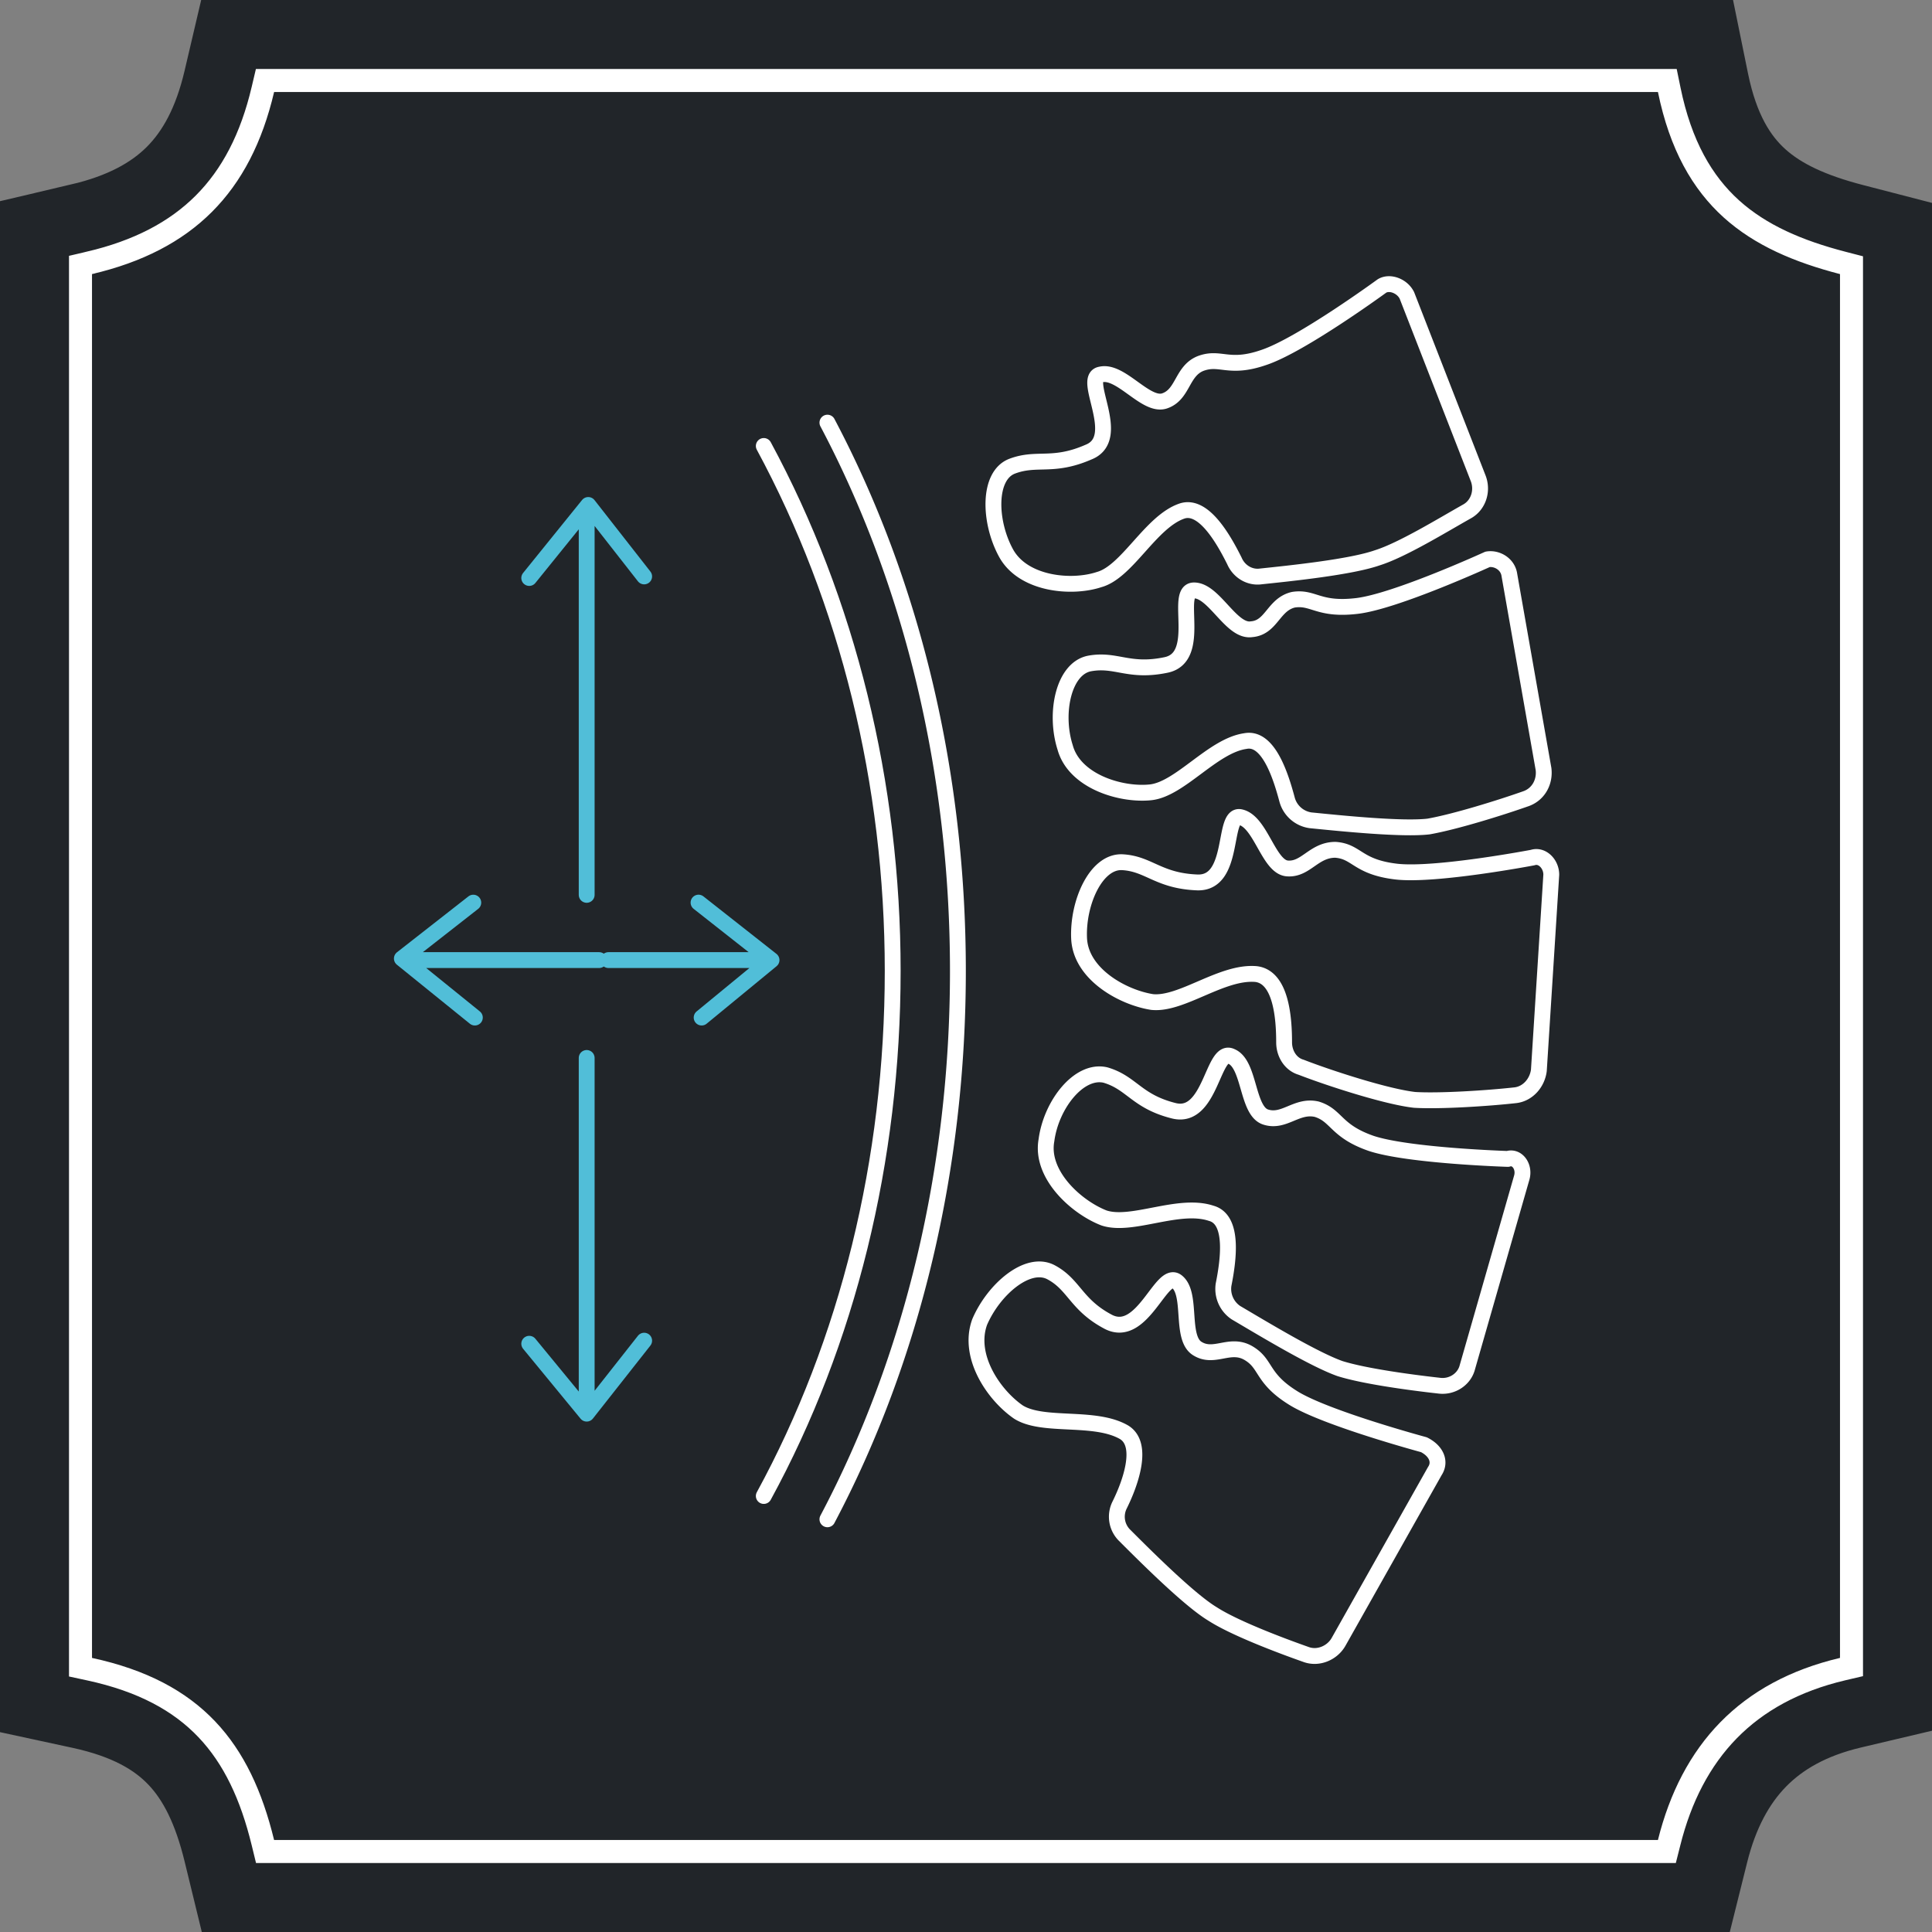
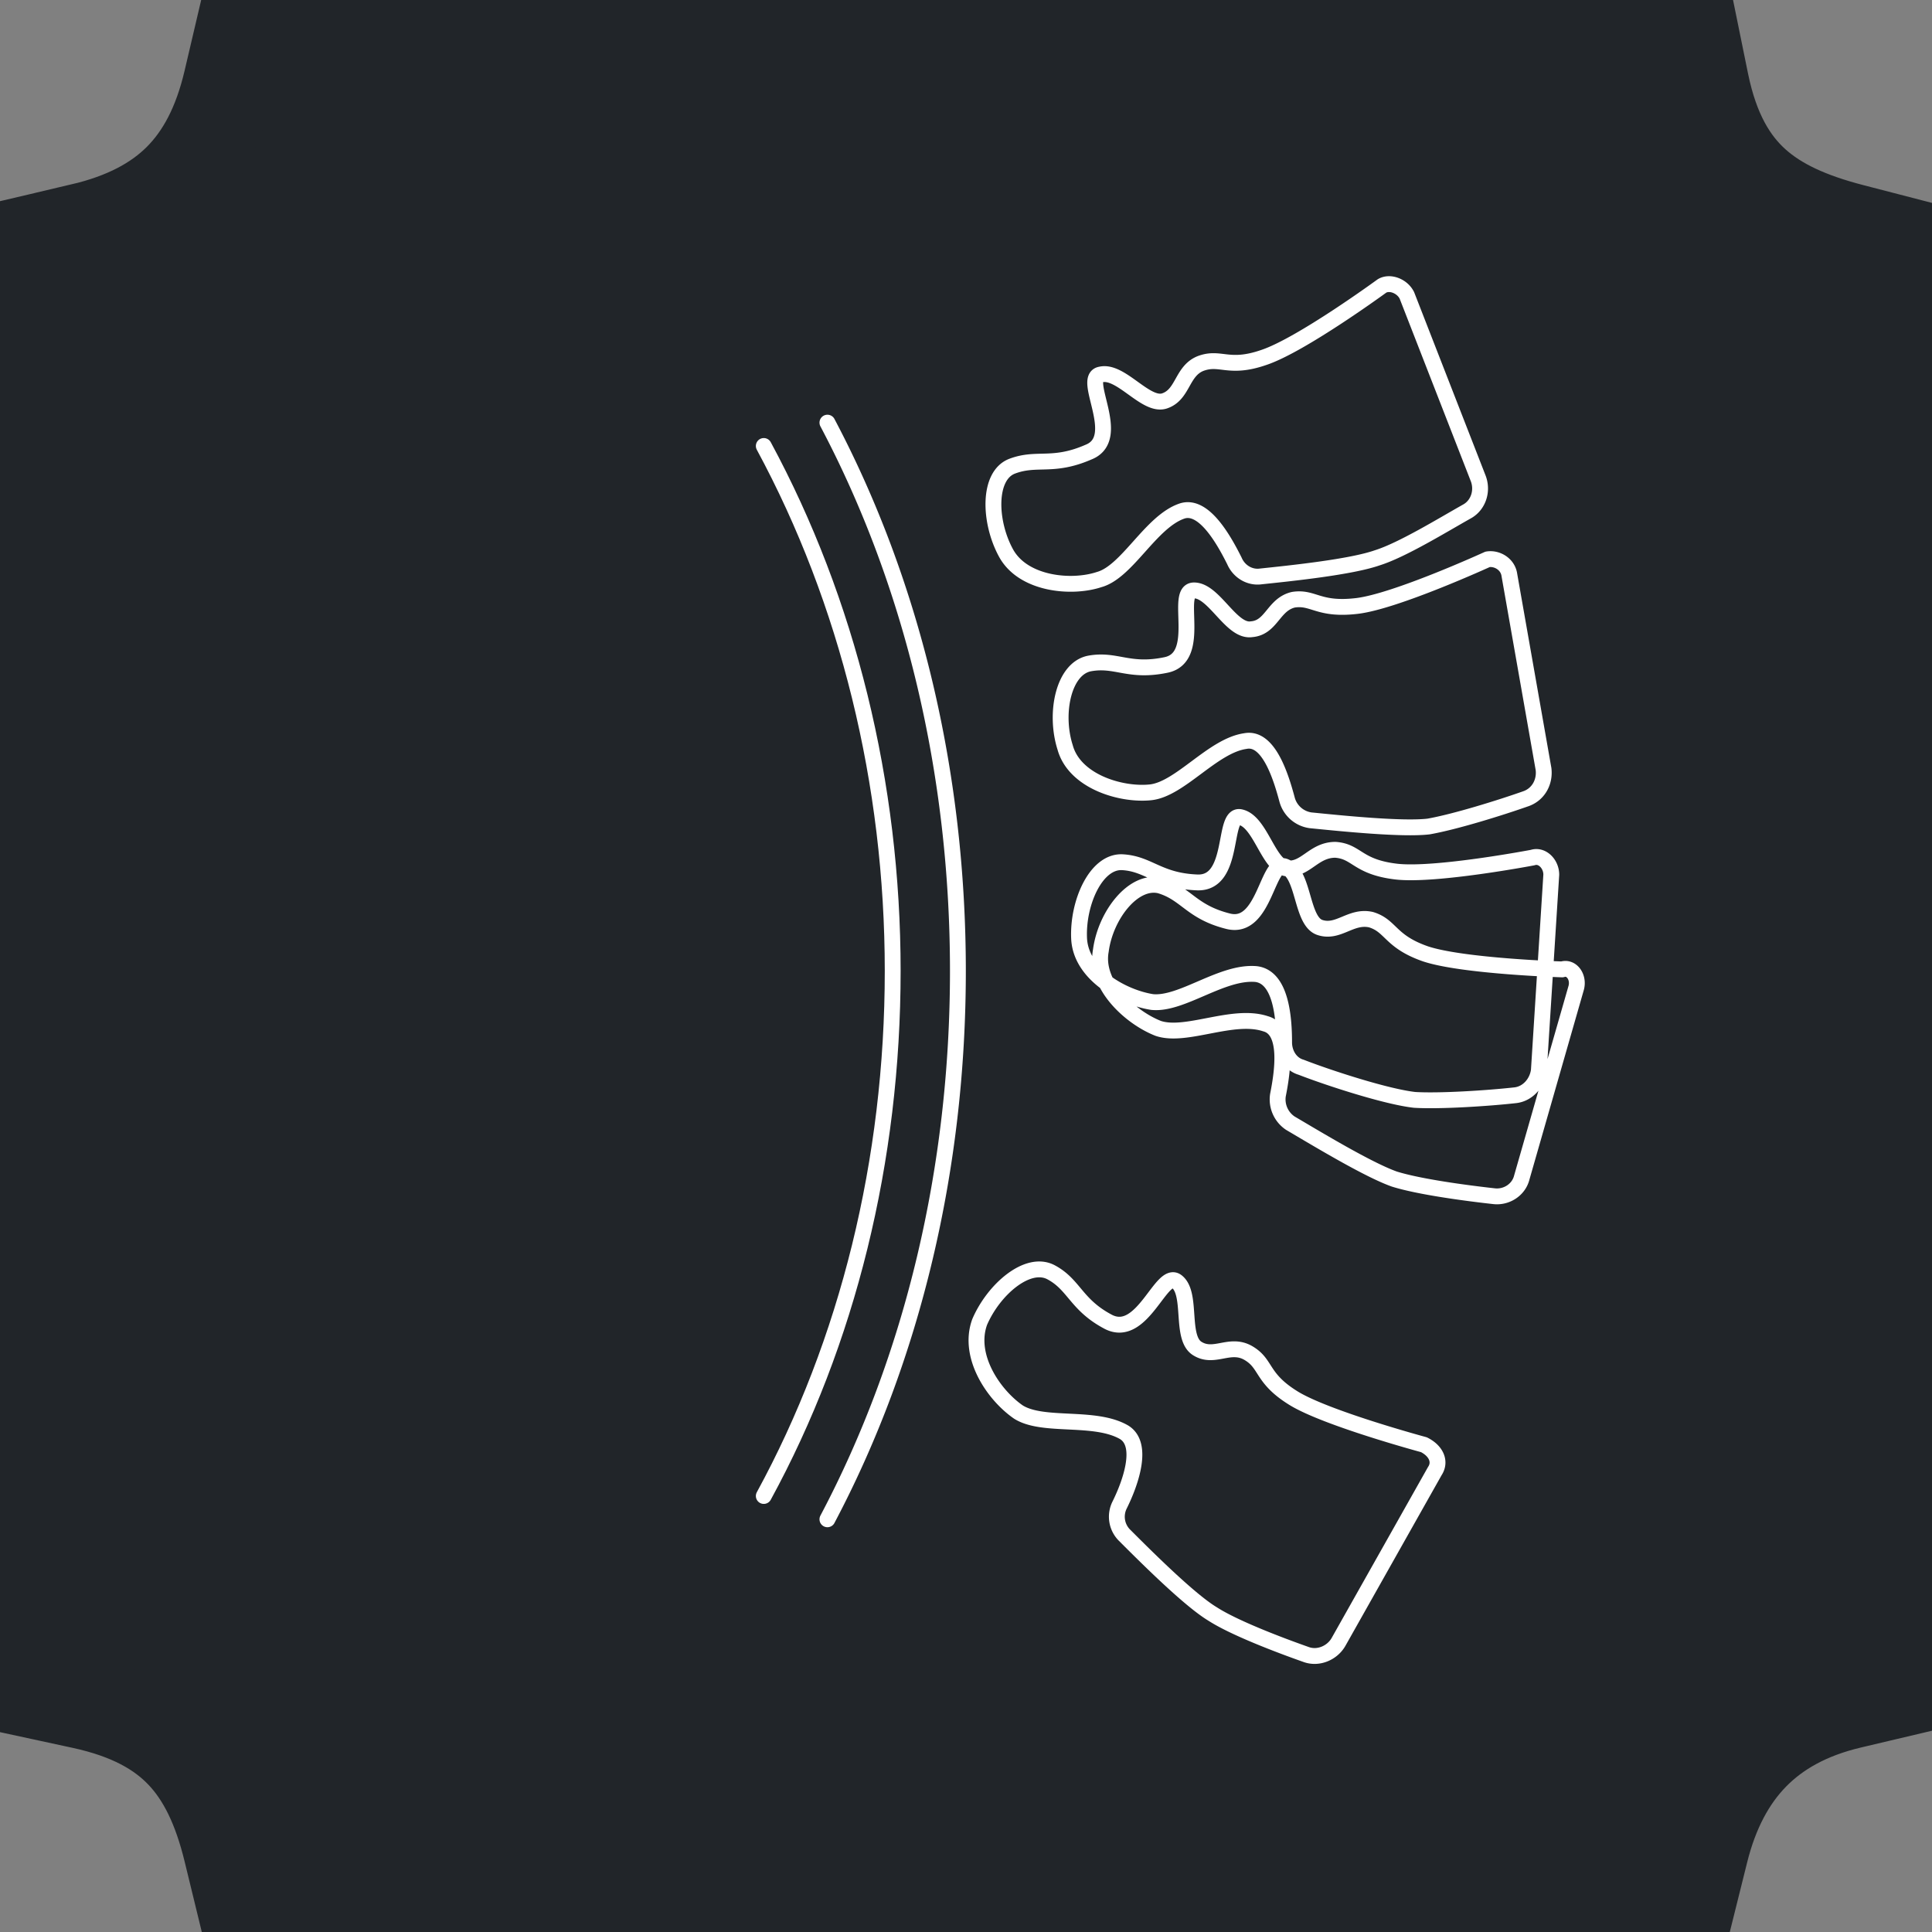
<svg xmlns="http://www.w3.org/2000/svg" width="84" height="84" fill="none" viewBox="0 0 84 84">
  <rect x="0" y="0" width="84" height="84" fill="#808080" stroke="none" />
  <path fill="#212529" stroke="#212529" stroke-width="4" d="M3.543 9.97 2 10.332V73.697l1.577.341c2.075.449 3.406 1.213 4.328 2.183.937.986 1.605 2.347 2.068 4.252L10.345 82h63.301l.378-1.516c.445-1.783 1.187-3.167 2.2-4.203 1.007-1.03 2.377-1.813 4.235-2.251L82 73.666V10.37l-1.498-.388c-1.828-.475-3.2-1.093-4.22-2.012-.985-.89-1.796-2.204-2.24-4.37L73.716 2H10.332L9.97 3.543c-.449 1.91-1.187 3.27-2.171 4.256-.985.984-2.346 1.722-4.256 2.17Z" />
-   <path stroke="#fff" d="m3.886 11.43-.386.09v60.967l.394.085c2.3.497 3.925 1.381 5.098 2.616 1.177 1.239 1.938 2.87 2.439 4.93l.093.382h60.949l.096-.379c.496-1.99 1.35-3.627 2.582-4.888 1.232-1.26 2.866-2.168 4.964-2.663l.385-.09V11.53l-.374-.097c-1.942-.504-3.577-1.203-4.849-2.35C74.014 7.941 73.07 6.32 72.574 3.9l-.082-.4h-60.97l-.091.386c-.497 2.117-1.346 3.749-2.57 4.973-1.225 1.225-2.857 2.074-4.974 2.57Z" />
-   <path stroke="#fff" stroke-linecap="round" stroke-linejoin="round" stroke-miterlimit="10" stroke-width=".689" d="m61.167 12.838 3.106 7.97c.203.54 0 1.147-.472 1.418-1.081.607-2.837 1.688-3.918 2.026-1.148.405-3.782.675-5.065.81-.472.067-.945-.203-1.148-.675-.473-.946-1.35-2.5-2.296-2.162-1.35.473-2.364 2.634-3.58 2.972-1.215.405-3.308.203-4.051-1.148-.743-1.35-.81-3.377.27-3.782 1.08-.405 1.756.068 3.309-.608 1.553-.608-.338-3.241.54-3.377.878-.202 1.959 1.419 2.77 1.149.81-.27.742-1.284 1.553-1.621.877-.338 1.215.27 2.768-.27 1.621-.54 5.133-3.107 5.133-3.107.338-.203.878 0 1.08.405ZM65.624 24.994l1.486 8.442c.067.54-.203 1.08-.743 1.283-1.148.406-3.107 1.014-4.255 1.216-1.148.135-3.782-.135-5.133-.27a1.235 1.235 0 0 1-1.013-.878c-.27-1.013-.81-2.769-1.823-2.566-1.418.202-2.837 2.093-4.12 2.228-1.283.135-3.309-.472-3.714-1.958-.473-1.486-.068-3.444 1.08-3.647 1.148-.203 1.689.405 3.31.067 1.62-.337.337-3.241 1.215-3.241.878 0 1.621 1.823 2.499 1.688.878-.067.945-1.08 1.823-1.283.878-.135 1.08.473 2.77.27 1.688-.203 5.672-2.026 5.672-2.026.405-.067.878.203.946.675ZM67.447 38.029l-.54 8.509c-.068.54-.473 1.013-1.013 1.08-1.216.136-3.31.27-4.39.203-1.215-.135-3.714-.945-4.93-1.418-.473-.135-.743-.608-.743-1.08 0-1.081-.135-2.837-1.215-2.972-1.486-.135-3.242 1.35-4.525 1.215-1.283-.202-3.107-1.215-3.174-2.769-.068-1.553.742-3.376 1.89-3.309 1.149.068 1.554.81 3.242.878 1.689.068 1.08-3.039 1.891-2.836.878.202 1.216 2.16 2.026 2.228.81.068 1.148-.81 2.094-.81.945.068.945.743 2.634.946 1.688.202 5.943-.608 5.943-.608.405-.135.81.27.81.743ZM66.164 51.198l-2.364 8.24c-.134.54-.675.877-1.215.81-1.216-.135-3.242-.405-4.322-.743-1.148-.405-3.377-1.756-4.525-2.431a1.243 1.243 0 0 1-.54-1.216c.202-1.013.472-2.836-.54-3.107-1.419-.472-3.445.608-4.66.203-1.216-.473-2.77-1.891-2.5-3.377.203-1.553 1.419-3.106 2.567-2.836 1.148.337 1.35 1.148 2.971 1.553s1.689-2.769 2.5-2.364c.81.338.675 2.364 1.485 2.634s1.35-.54 2.229-.337c.878.27.81.945 2.363 1.485 1.621.54 5.943.676 5.943.676.406-.135.743.337.608.81ZM62.382 63.962l-4.187 7.429c-.27.473-.878.743-1.418.54-1.148-.405-3.107-1.148-4.052-1.756-1.013-.608-2.904-2.498-3.85-3.444a1.136 1.136 0 0 1-.202-1.283c.472-.946 1.08-2.634.202-3.174-1.283-.743-3.512-.203-4.592-.878-1.08-.743-2.229-2.431-1.689-3.917.608-1.419 2.094-2.702 3.107-2.161 1.013.54 1.08 1.418 2.499 2.16 1.486.744 2.296-2.296 2.971-1.755.676.54.136 2.431.878 2.904.743.473 1.419-.27 2.229.202.81.473.54 1.081 1.959 1.959 1.418.878 5.672 2.026 5.672 2.026.54.27.743.743.473 1.148ZM35.975 18.376c3.715 7.024 5.673 15.263 5.673 23.84s-1.958 16.816-5.673 23.84" />
+   <path stroke="#fff" stroke-linecap="round" stroke-linejoin="round" stroke-miterlimit="10" stroke-width=".689" d="m61.167 12.838 3.106 7.97c.203.54 0 1.147-.472 1.418-1.081.607-2.837 1.688-3.918 2.026-1.148.405-3.782.675-5.065.81-.472.067-.945-.203-1.148-.675-.473-.946-1.35-2.5-2.296-2.162-1.35.473-2.364 2.634-3.58 2.972-1.215.405-3.308.203-4.051-1.148-.743-1.35-.81-3.377.27-3.782 1.08-.405 1.756.068 3.309-.608 1.553-.608-.338-3.241.54-3.377.878-.202 1.959 1.419 2.77 1.149.81-.27.742-1.284 1.553-1.621.877-.338 1.215.27 2.768-.27 1.621-.54 5.133-3.107 5.133-3.107.338-.203.878 0 1.08.405ZM65.624 24.994l1.486 8.442c.067.54-.203 1.08-.743 1.283-1.148.406-3.107 1.014-4.255 1.216-1.148.135-3.782-.135-5.133-.27a1.235 1.235 0 0 1-1.013-.878c-.27-1.013-.81-2.769-1.823-2.566-1.418.202-2.837 2.093-4.12 2.228-1.283.135-3.309-.472-3.714-1.958-.473-1.486-.068-3.444 1.08-3.647 1.148-.203 1.689.405 3.31.067 1.62-.337.337-3.241 1.215-3.241.878 0 1.621 1.823 2.499 1.688.878-.067.945-1.08 1.823-1.283.878-.135 1.08.473 2.77.27 1.688-.203 5.672-2.026 5.672-2.026.405-.067.878.203.946.675ZM67.447 38.029l-.54 8.509c-.068.54-.473 1.013-1.013 1.08-1.216.136-3.31.27-4.39.203-1.215-.135-3.714-.945-4.93-1.418-.473-.135-.743-.608-.743-1.08 0-1.081-.135-2.837-1.215-2.972-1.486-.135-3.242 1.35-4.525 1.215-1.283-.202-3.107-1.215-3.174-2.769-.068-1.553.742-3.376 1.89-3.309 1.149.068 1.554.81 3.242.878 1.689.068 1.08-3.039 1.891-2.836.878.202 1.216 2.16 2.026 2.228.81.068 1.148-.81 2.094-.81.945.068.945.743 2.634.946 1.688.202 5.943-.608 5.943-.608.405-.135.81.27.81.743ZM66.164 51.198c-.134.54-.675.877-1.215.81-1.216-.135-3.242-.405-4.322-.743-1.148-.405-3.377-1.756-4.525-2.431a1.243 1.243 0 0 1-.54-1.216c.202-1.013.472-2.836-.54-3.107-1.419-.472-3.445.608-4.66.203-1.216-.473-2.77-1.891-2.5-3.377.203-1.553 1.419-3.106 2.567-2.836 1.148.337 1.35 1.148 2.971 1.553s1.689-2.769 2.5-2.364c.81.338.675 2.364 1.485 2.634s1.35-.54 2.229-.337c.878.27.81.945 2.363 1.485 1.621.54 5.943.676 5.943.676.406-.135.743.337.608.81ZM62.382 63.962l-4.187 7.429c-.27.473-.878.743-1.418.54-1.148-.405-3.107-1.148-4.052-1.756-1.013-.608-2.904-2.498-3.85-3.444a1.136 1.136 0 0 1-.202-1.283c.472-.946 1.08-2.634.202-3.174-1.283-.743-3.512-.203-4.592-.878-1.08-.743-2.229-2.431-1.689-3.917.608-1.419 2.094-2.702 3.107-2.161 1.013.54 1.08 1.418 2.499 2.16 1.486.744 2.296-2.296 2.971-1.755.676.54.136 2.431.878 2.904.743.473 1.419-.27 2.229.202.81.473.54 1.081 1.959 1.959 1.418.878 5.672 2.026 5.672 2.026.54.27.743.743.473 1.148ZM35.975 18.376c3.715 7.024 5.673 15.263 5.673 23.84s-1.958 16.816-5.673 23.84" />
  <path stroke="#fff" stroke-linecap="round" stroke-linejoin="round" stroke-miterlimit="10" stroke-width=".689" d="M33.208 19.39c3.647 6.753 5.605 14.654 5.605 22.826 0 8.24-1.958 16.14-5.605 22.827" />
-   <path stroke="#51BED8" stroke-linecap="round" stroke-linejoin="round" stroke-miterlimit="10" stroke-width=".689" d="M26.454 41.743h6.213M30.371 39.244l3.174 2.499-3.039 2.499M26.049 41.743h-7.7M20.646 44.242l-3.174-2.567 3.106-2.43M25.508 45.998v14.655M28.007 58.29l-2.499 3.173-2.498-3.039M25.508 38.907V22.834M23.01 25.13l2.566-3.175 2.431 3.107" />
</svg>